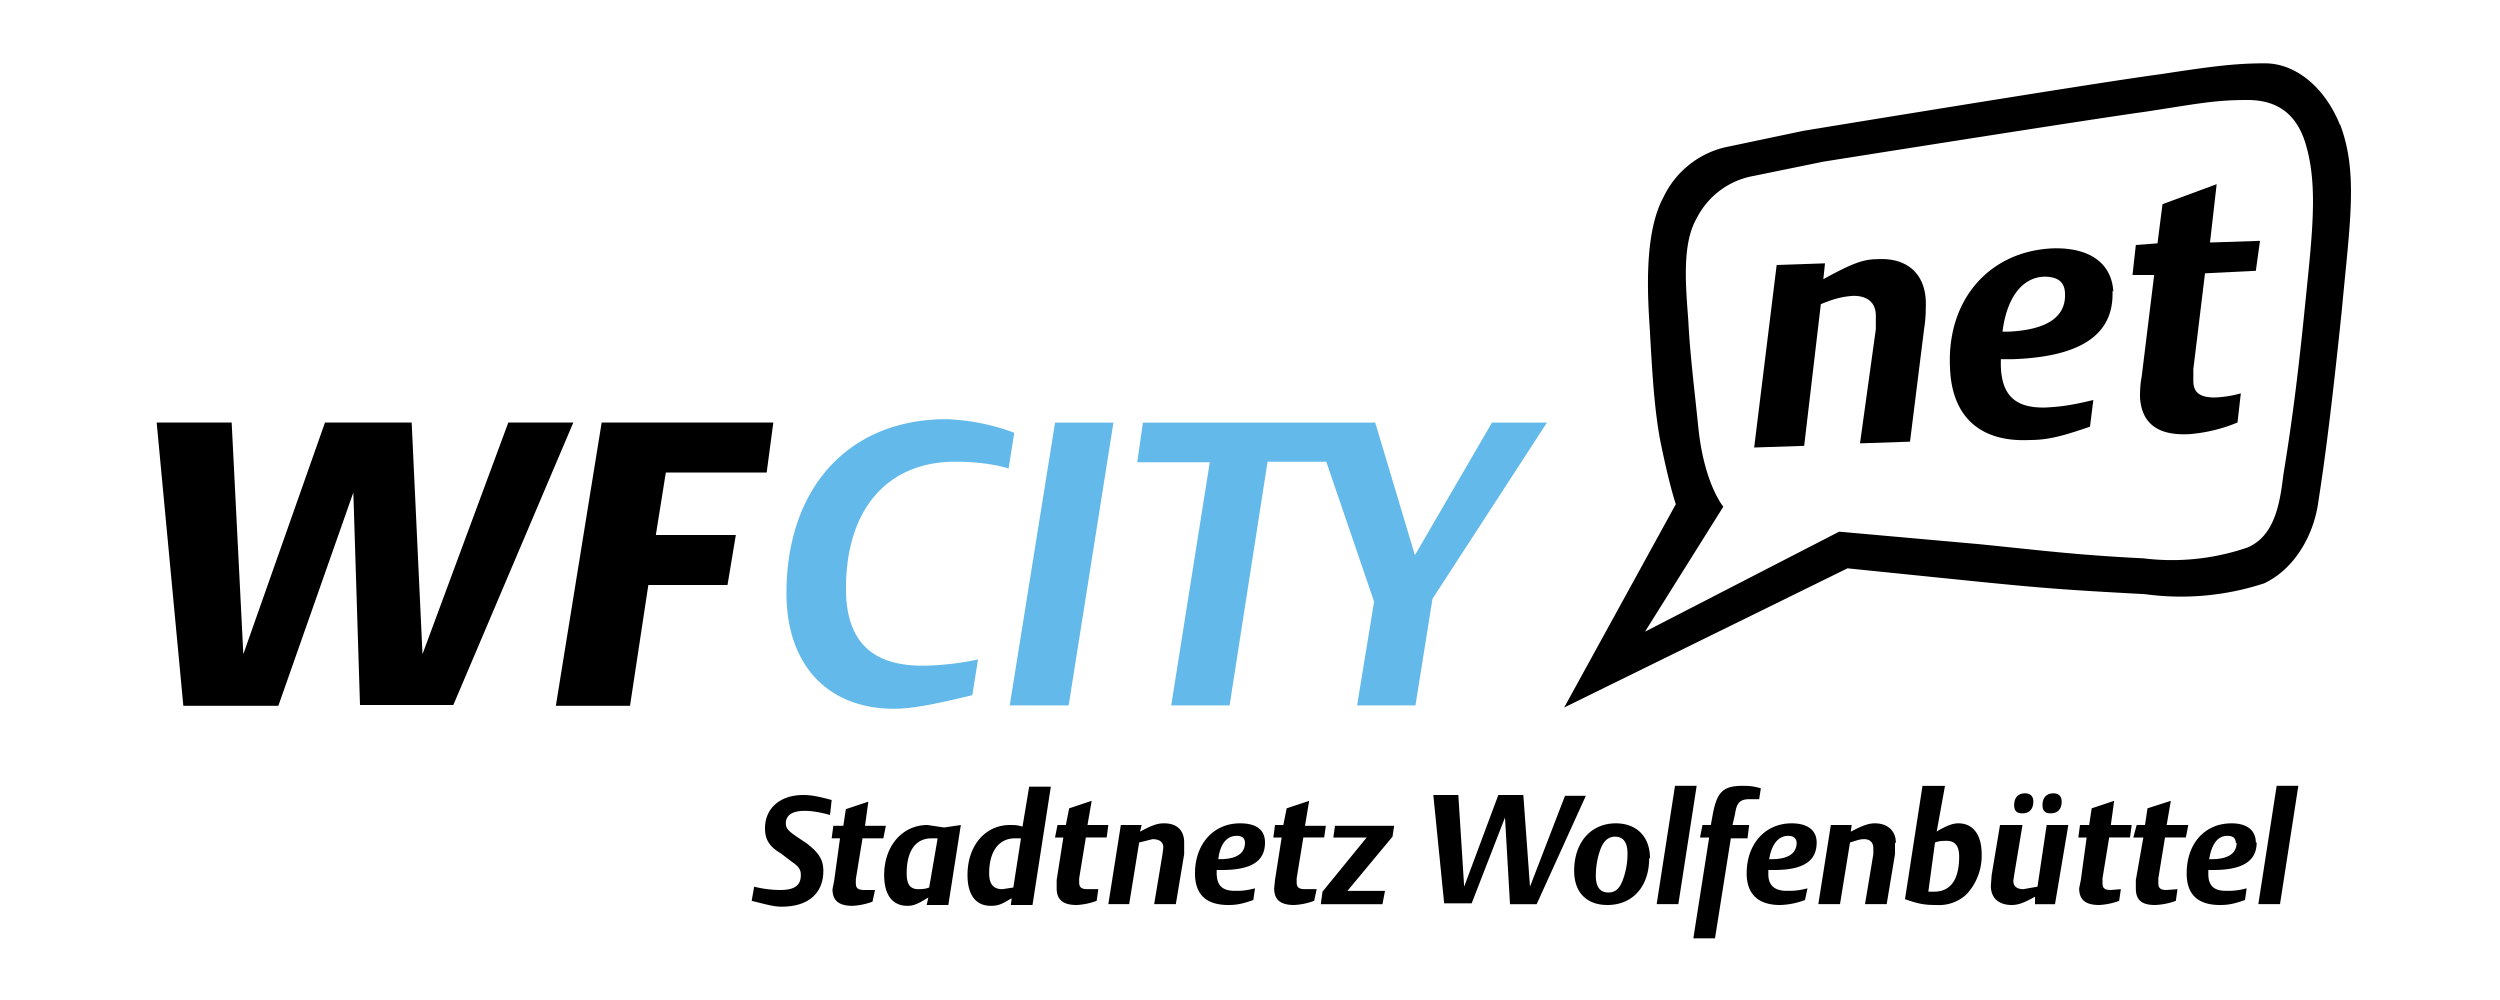
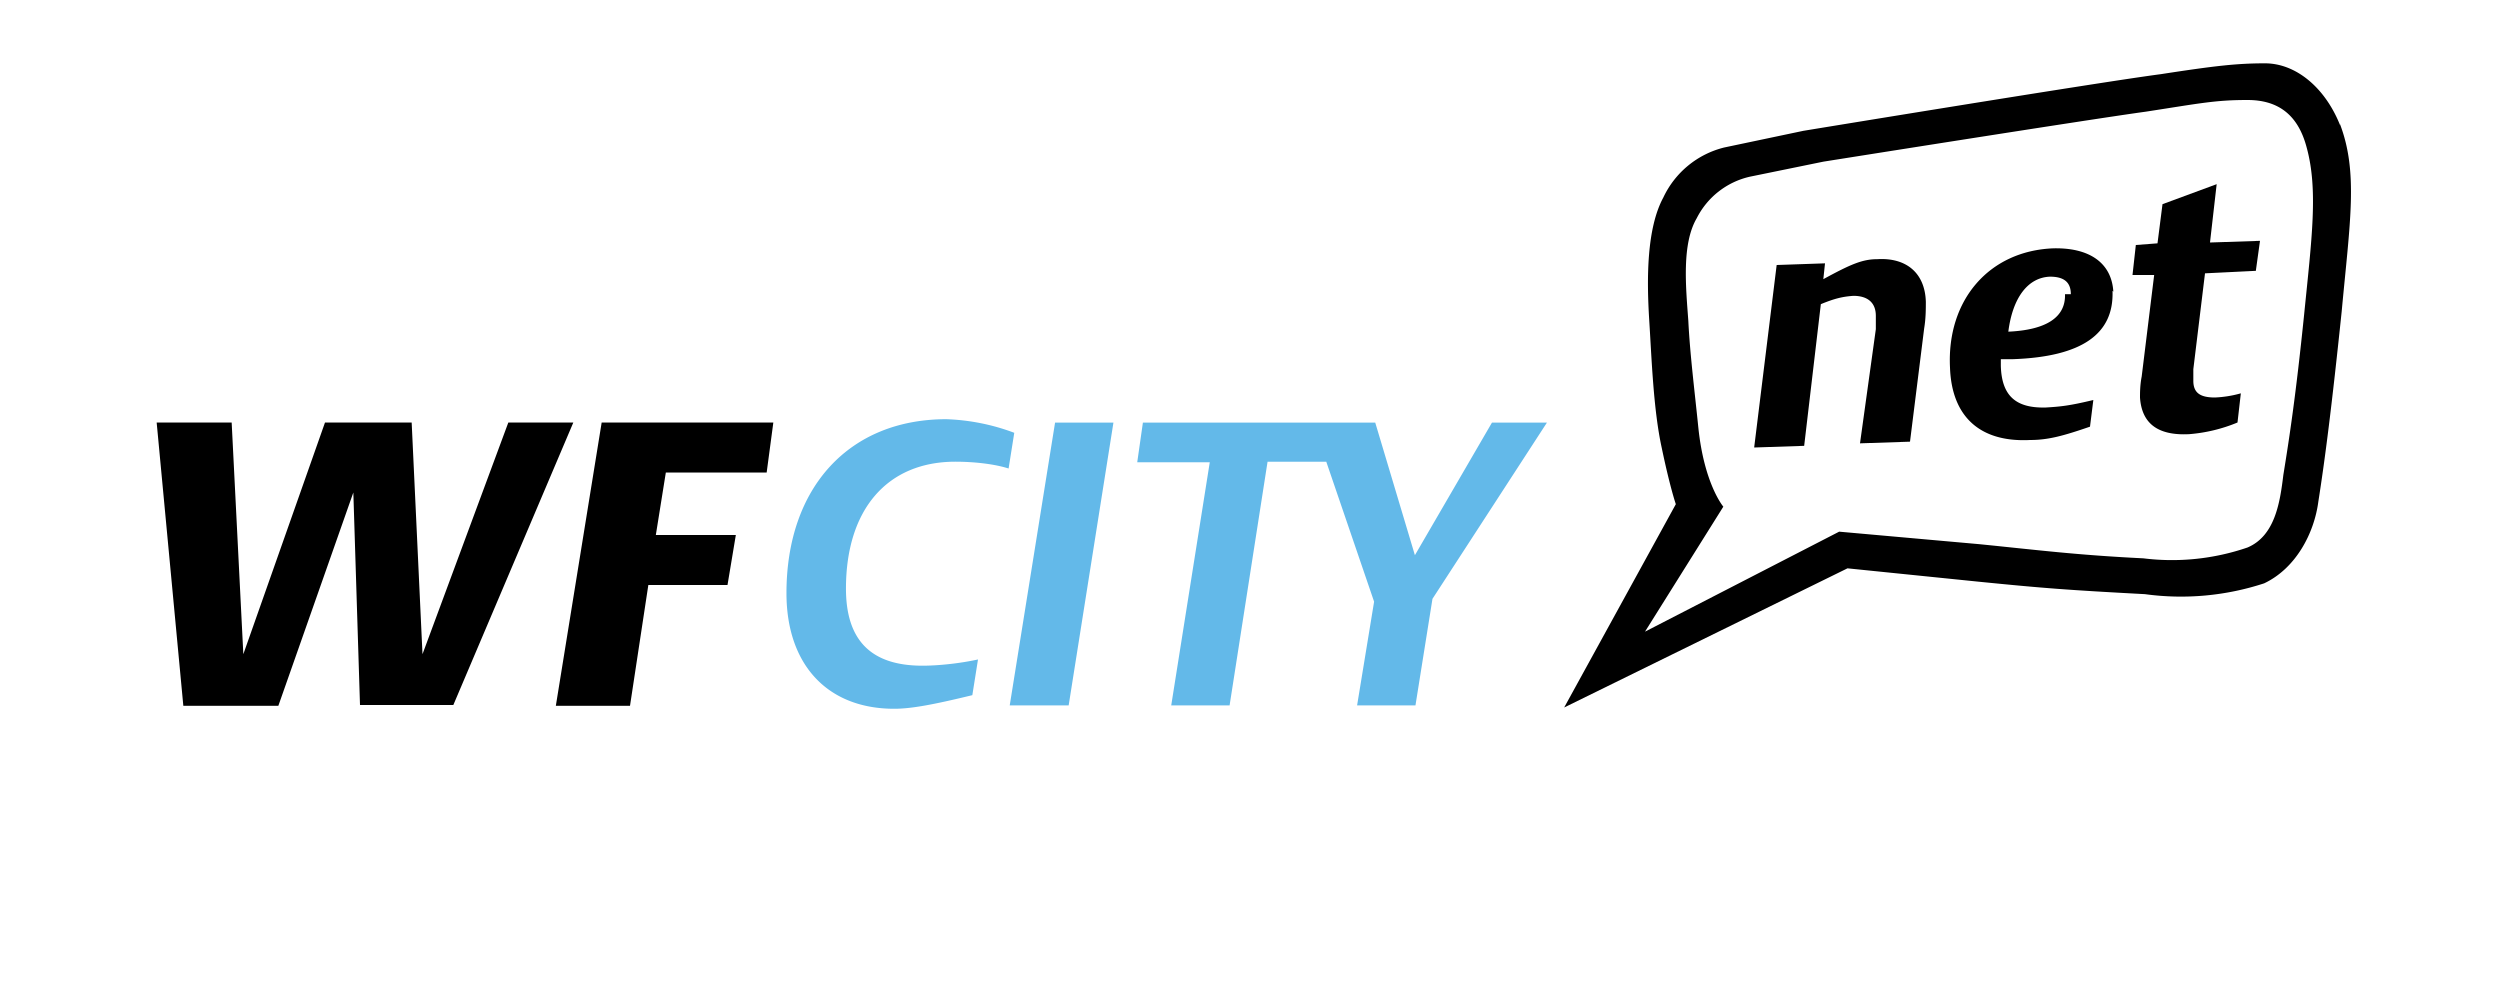
<svg xmlns="http://www.w3.org/2000/svg" xml:space="preserve" width="300" height="120">
-   <path d="M99.8 96c-1.5-.4-2.4-.6-3.4-.6-2.8 0-4.6 1.6-4.6 4 0 1.3.5 2.2 1.9 3l1.3 1c.9.6 1.1 1 1.1 1.6 0 1.3-.8 1.8-2.5 1.8a13 13 0 0 1-3.1-.4l-.3 1.7c2 .5 2.7.7 3.6.7 3.2 0 5-1.6 5-4.3 0-1.4-.6-2.2-2-3.3l-1.2-.8c-1-.7-1.3-1-1.3-1.6 0-1 .8-1.5 2.3-1.5.8 0 2 .2 3 .5zm6.5 3.1h-2.5l.4-2.9-2.7.9-.3 2H100l-.2 1.5h1l-.7 5.1-.2 1c0 1.4.8 2 2.4 2a8 8 0 0 0 2.4-.5l.3-1.4h-1.3c-.7 0-1-.2-1-.8v-.5l.8-4.9h2.5zm9-.1-2 .3-2-.3c-3 0-5.2 2.5-5.2 6 0 2.4 1 3.7 2.8 3.7.7 0 1.2-.2 2.5-1l-.2.9h2.6zm-2.8 1.7-1 5.8c-.5.2-1 .2-1.3.2-1 0-1.4-.6-1.4-1.9 0-2.6 1-4.2 3-4.2h.7zm13.6-6.3h-2.6l-.8 4.8c-.6-.2-1-.2-1.5-.2-3 0-5.1 2.5-5.1 6 0 2.4 1 3.7 2.8 3.7.7 0 1.2-.1 2.3-.8l.2-.1-.1.8h2.6zm-3.6 6.3-.9 5.8-1.3.2c-1.1 0-1.6-.6-1.6-1.9 0-2.7 1.2-4.2 3.1-4.2h.7zM133 99h-2.5l.5-2.9-2.7.9-.4 2h-1l-.3 1.5h1l-.8 5.1v1c0 1.4.8 2 2.4 2a8 8 0 0 0 2.4-.5l.2-1.4h-1.3c-.7 0-1-.2-1-.8v-.5l.8-4.9h2.5zm9.1 2.1c0-1.4-.8-2.3-2.4-2.3-.8 0-1.4.2-2.9 1l.2-.8h-2.5l-1.5 9.5h2.5l1.2-7.4 1.6-.4c.9 0 1.3.4 1.3 1l-.1.8-1 6h2.6l1-6v-1.3zm9.7 0c0-1.5-1-2.3-3-2.3-3.2 0-5.4 2.5-5.4 6 0 2.5 1.3 3.8 4 3.8.9 0 1.6-.1 3-.6l.2-1.4c-1.2.3-1.7.3-2.4.3-1.6 0-2.2-.7-2.2-2.2v-.3h.6c3.5 0 5.2-1 5.2-3.3zm-2.4 0c0 1.3-1 2-3 2h-.2c.2-1.8 1-2.8 2.2-2.8.7 0 1 .3 1 .9zm9.7-2h-2.5l.5-3-2.7.9-.4 2h-1l-.2 1.5h1l-.8 5.1-.1 1c0 1.4.8 2 2.4 2a8 8 0 0 0 2.4-.5l.3-1.4h-1.4c-.7 0-1-.2-1-.8v-.5l.8-4.9h2.5zm8.2 0h-7.1l-.2 1.4h4l-5.3 6.5-.2 1.5h7.4l.3-1.6h-4.5l5.4-6.5zm23-3.6h-2.5l-4.2 10.9-.8-11h-3l-4.1 11-.7-11H172l1.3 13h3.3l4-10.3.6 10.4h3.2zm7.7 7.5c0-2.6-1.6-4.2-4.1-4.2-3 0-5 2.3-5 5.7 0 2.6 1.5 4.1 4 4.1 3 0 5-2.2 5-5.6zm-2.7-.7a9 9 0 0 1-.6 3.4c-.4 1-.9 1.4-1.7 1.4-1 0-1.5-.7-1.5-2 0-1.1.2-2.3.6-3.3.4-1 1-1.4 1.7-1.4 1 0 1.5.7 1.5 2zm8.3-8H201l-2.2 14.2h2.6zm7.7.3c-1-.3-1.6-.3-2.2-.3-2.4 0-3.1.8-3.6 3.6l-.2 1.1h-1l-.3 1.5h1.1l-1.9 12.1h2.6l1.9-12h2l.2-1.6h-2l.3-1.3c.2-1.4.6-1.8 1.8-1.8h1.1zm6.7 6.5c0-1.4-1-2.3-3-2.3-3.2 0-5.4 2.5-5.4 6 0 2.5 1.4 3.8 4 3.8a9 9 0 0 0 3-.6l.3-1.4c-1.2.3-1.7.3-2.5.3-1.5 0-2.2-.7-2.2-2v-.5h.7c3.4 0 5.1-1 5.1-3.3zm-2.4 0c0 1.3-1 2-3 2h-.3c.3-1.8 1.1-2.8 2.3-2.8.6 0 1 .3 1 .9zm11.9 0c0-1.4-1-2.3-2.5-2.3-.7 0-1.4.2-2.9 1l.1-.8h-2.5l-1.5 9.5h2.6l1.2-7.4c.7-.2 1.1-.4 1.7-.4.7 0 1.1.4 1.1 1.1v.7l-1 6h2.6l1-6v-1.3zm10.3 1.4c0-2.3-1-3.7-2.8-3.7-.6 0-1.2.2-2.3.8l-.3.2 1-5.5h-2.7l-2.1 13.6c1.7.6 2.4.7 3.8.7a4.8 4.8 0 0 0 3.6-1.3 6.8 6.8 0 0 0 1.8-4.8zm-2.7.3c0 2.7-1 4.2-3 4.2h-.7l.8-5.9c.5-.2 1-.2 1.4-.2 1 0 1.5.6 1.5 1.9zm12.3-6.6c0-.6-.3-1-1-1-.8 0-1.3.5-1.3 1.4 0 .7.3 1 1 1 .8 0 1.3-.5 1.3-1.4zm-3.4 0c0-.6-.3-1-1-1-.8 0-1.3.5-1.3 1.4 0 .7.3 1 1 1 .8 0 1.3-.5 1.3-1.4zm4.2 2.8h-2.6l-1.1 7.4-1.7.3c-.7 0-1.2-.3-1.2-1l.1-.7 1-6H240l-1 6-.1 1.3c0 1.5 1 2.3 2.5 2.3.7 0 1.4-.2 2.8-1v.9h2.4zm7.6 0h-2.5l.4-2.9-2.7.9-.3 2h-1.1l-.2 1.5h1l-.7 5.1-.2 1c0 1.4.8 2 2.4 2a8 8 0 0 0 2.4-.5l.2-1.4-1.2.1c-.7 0-1-.2-1-.8v-.6l.8-4.9h2.5zm6.8 0h-2.6l.5-2.9-2.8.9-.3 2h-1l-.4 1.5h1.2l-.9 5.1v1c0 1.4.7 2 2.3 2a8 8 0 0 0 2.5-.5l.2-1.4-1.3.1c-.7 0-1-.2-1-.8v-.6l.8-4.9h2.5zm8.1 2.1c0-1.4-1-2.3-2.9-2.3-3.3 0-5.4 2.5-5.4 6 0 2.5 1.3 3.8 4 3.8.9 0 1.6-.1 3-.6l.2-1.4c-1.2.3-1.7.3-2.5.3-1.5 0-2.1-.7-2.1-2v-.5h.6c3.4 0 5.2-1 5.2-3.3zm-2.3 0c0 1.3-1 2-3 2h-.3c.3-1.8 1-2.8 2.2-2.8.7 0 1 .3 1 .9zm7.4-6.8h-2.6l-2.2 14.2h2.6z" />
  <path fill="#63b9e9" d="M178.4 80.2a37.5 37.5 0 0 0-12-2.4c-17.1 0-28.2 12-28.2 30.7 0 12.7 7.3 20.4 19 20.4 3 0 6.8-.7 13.8-2.4l1-6.3c-3.2.7-7 1.1-9.8 1.1-9 0-13.5-4.4-13.5-13.6 0-14 7.3-22.4 19.3-22.4 3.3 0 6.9.4 9.4 1.2zm17.5-1.8h-10.3l-8 49.9H188zm41.2 0h-36l-1 7h12.8l-6.8 42.9h10.3l6.7-43H236zm35.3 0h-9.7l-13.6 23.4-7-23.4h-11l10.8 31.6-3 18.3h10.3l3-18.8z" clip-path="url(#SVGID_2_)" transform="matrix(.68 0 0 .68 .4 -2.6)" />
  <path d="M68.8 50.7H61L50.7 78.5l-1.3-27.8H39l-9.8 27.8-1.4-27.8h-9l3.2 34h11.4l9-25.6.8 25.5h11.2zm24 0H72.2l-5.5 34h8.9l2.2-14.5h9.5l1-6h-9.6l1.2-7.5H92zM280.8 15c-1.8-4.5-5.3-7.4-9-7.4-3.4 0-6 .3-12.5 1.3-7.6 1-42.9 6.8-42.9 6.8l-9.5 2a11 11 0 0 0-7.3 6c-2 3.7-2 9.7-1.7 14.6.3 4.7.5 10.8 1.5 15.4 1 4.8 1.7 6.8 1.7 6.8l-13.4 24.4 34-16.7 15.7 1.6c8 .8 10.7 1 20 1.5a32 32 0 0 0 14.3-1.3c3.8-1.8 6-6 6.5-9.8.8-5.1 1.6-11.3 2.8-22.8 1-10.8 2-16.7-.2-22.5zm-4.3 22.7c-1 9.8-1.8 15-2.5 19.3-.4 3.3-1 7.3-4.3 8.7a27.9 27.9 0 0 1-12.5 1.3c-8.1-.4-12.7-1-19.7-1.7l-16.8-1.5-23.3 12 9.4-15s-2.3-2.7-3-9.5c-.4-4-1-8.7-1.2-12.8-.3-4.1-.8-9.2 1-12.3a9.5 9.5 0 0 1 6.4-5l8.8-1.8s32.1-5.1 38.7-6c6.5-1 8.3-1.4 12.2-1.4 3.4 0 6 1.5 7.1 5.7 1.4 5.1.6 11-.3 20z" />
-   <path d="M231.1 36.2c-.1-3.4-2.3-5.3-5.8-5.1-1.8 0-3.2.6-6.5 2.4l.2-1.9-5.8.2-2.7 21.9 6-.2 2-17c1.7-.7 2.6-.9 3.9-1 1.7 0 2.7.8 2.7 2.4v1.6l-1.9 13.7 6-.2 1.7-13.6c.2-1.2.2-2.3.2-3.3zm22.5-1.2c-.2-3.4-2.8-5.3-7.2-5.2-7.7.3-12.8 6.2-12.4 14.3.2 5.9 3.6 9 9.6 8.7 2.2 0 4-.5 7.2-1.6l.4-3.2c-2.9.7-4 .8-5.7.9-3.6.1-5.3-1.4-5.4-5v-.8h1.5c8.2-.3 12.1-3 11.9-8.2zm-5.8.3c.1 2.8-2.3 4.3-6.8 4.5h-.7c.5-4 2.3-6.5 5-6.6 1.6 0 2.5.6 2.5 2.1zm23.4-6.4-6 .2.8-7-6.5 2.4-.6 4.7-2.6.2-.4 3.6h2.6L257 45.2c-.2 1-.2 2-.2 2.5.2 3 2 4.6 5.9 4.4a19 19 0 0 0 5.8-1.4l.4-3.5a13.6 13.6 0 0 1-3.1.5c-1.7 0-2.6-.5-2.6-2v-1.4l1.4-11.5 6.1-.3z" />
+   <path d="M231.1 36.2c-.1-3.4-2.3-5.3-5.8-5.1-1.8 0-3.2.6-6.5 2.4l.2-1.9-5.8.2-2.7 21.9 6-.2 2-17c1.7-.7 2.6-.9 3.9-1 1.7 0 2.7.8 2.7 2.4v1.6l-1.9 13.7 6-.2 1.7-13.6c.2-1.2.2-2.3.2-3.3zm22.5-1.2c-.2-3.4-2.8-5.3-7.2-5.2-7.7.3-12.8 6.2-12.4 14.3.2 5.9 3.6 9 9.6 8.7 2.2 0 4-.5 7.2-1.6l.4-3.2c-2.9.7-4 .8-5.7.9-3.6.1-5.3-1.4-5.4-5v-.8h1.5c8.2-.3 12.1-3 11.9-8.2zm-5.8.3c.1 2.8-2.3 4.3-6.8 4.5c.5-4 2.3-6.5 5-6.6 1.6 0 2.5.6 2.5 2.1zm23.4-6.4-6 .2.8-7-6.5 2.4-.6 4.7-2.6.2-.4 3.6h2.6L257 45.2c-.2 1-.2 2-.2 2.5.2 3 2 4.6 5.9 4.4a19 19 0 0 0 5.8-1.4l.4-3.5a13.6 13.6 0 0 1-3.1.5c-1.7 0-2.6-.5-2.6-2v-1.4l1.4-11.5 6.1-.3z" />
</svg>